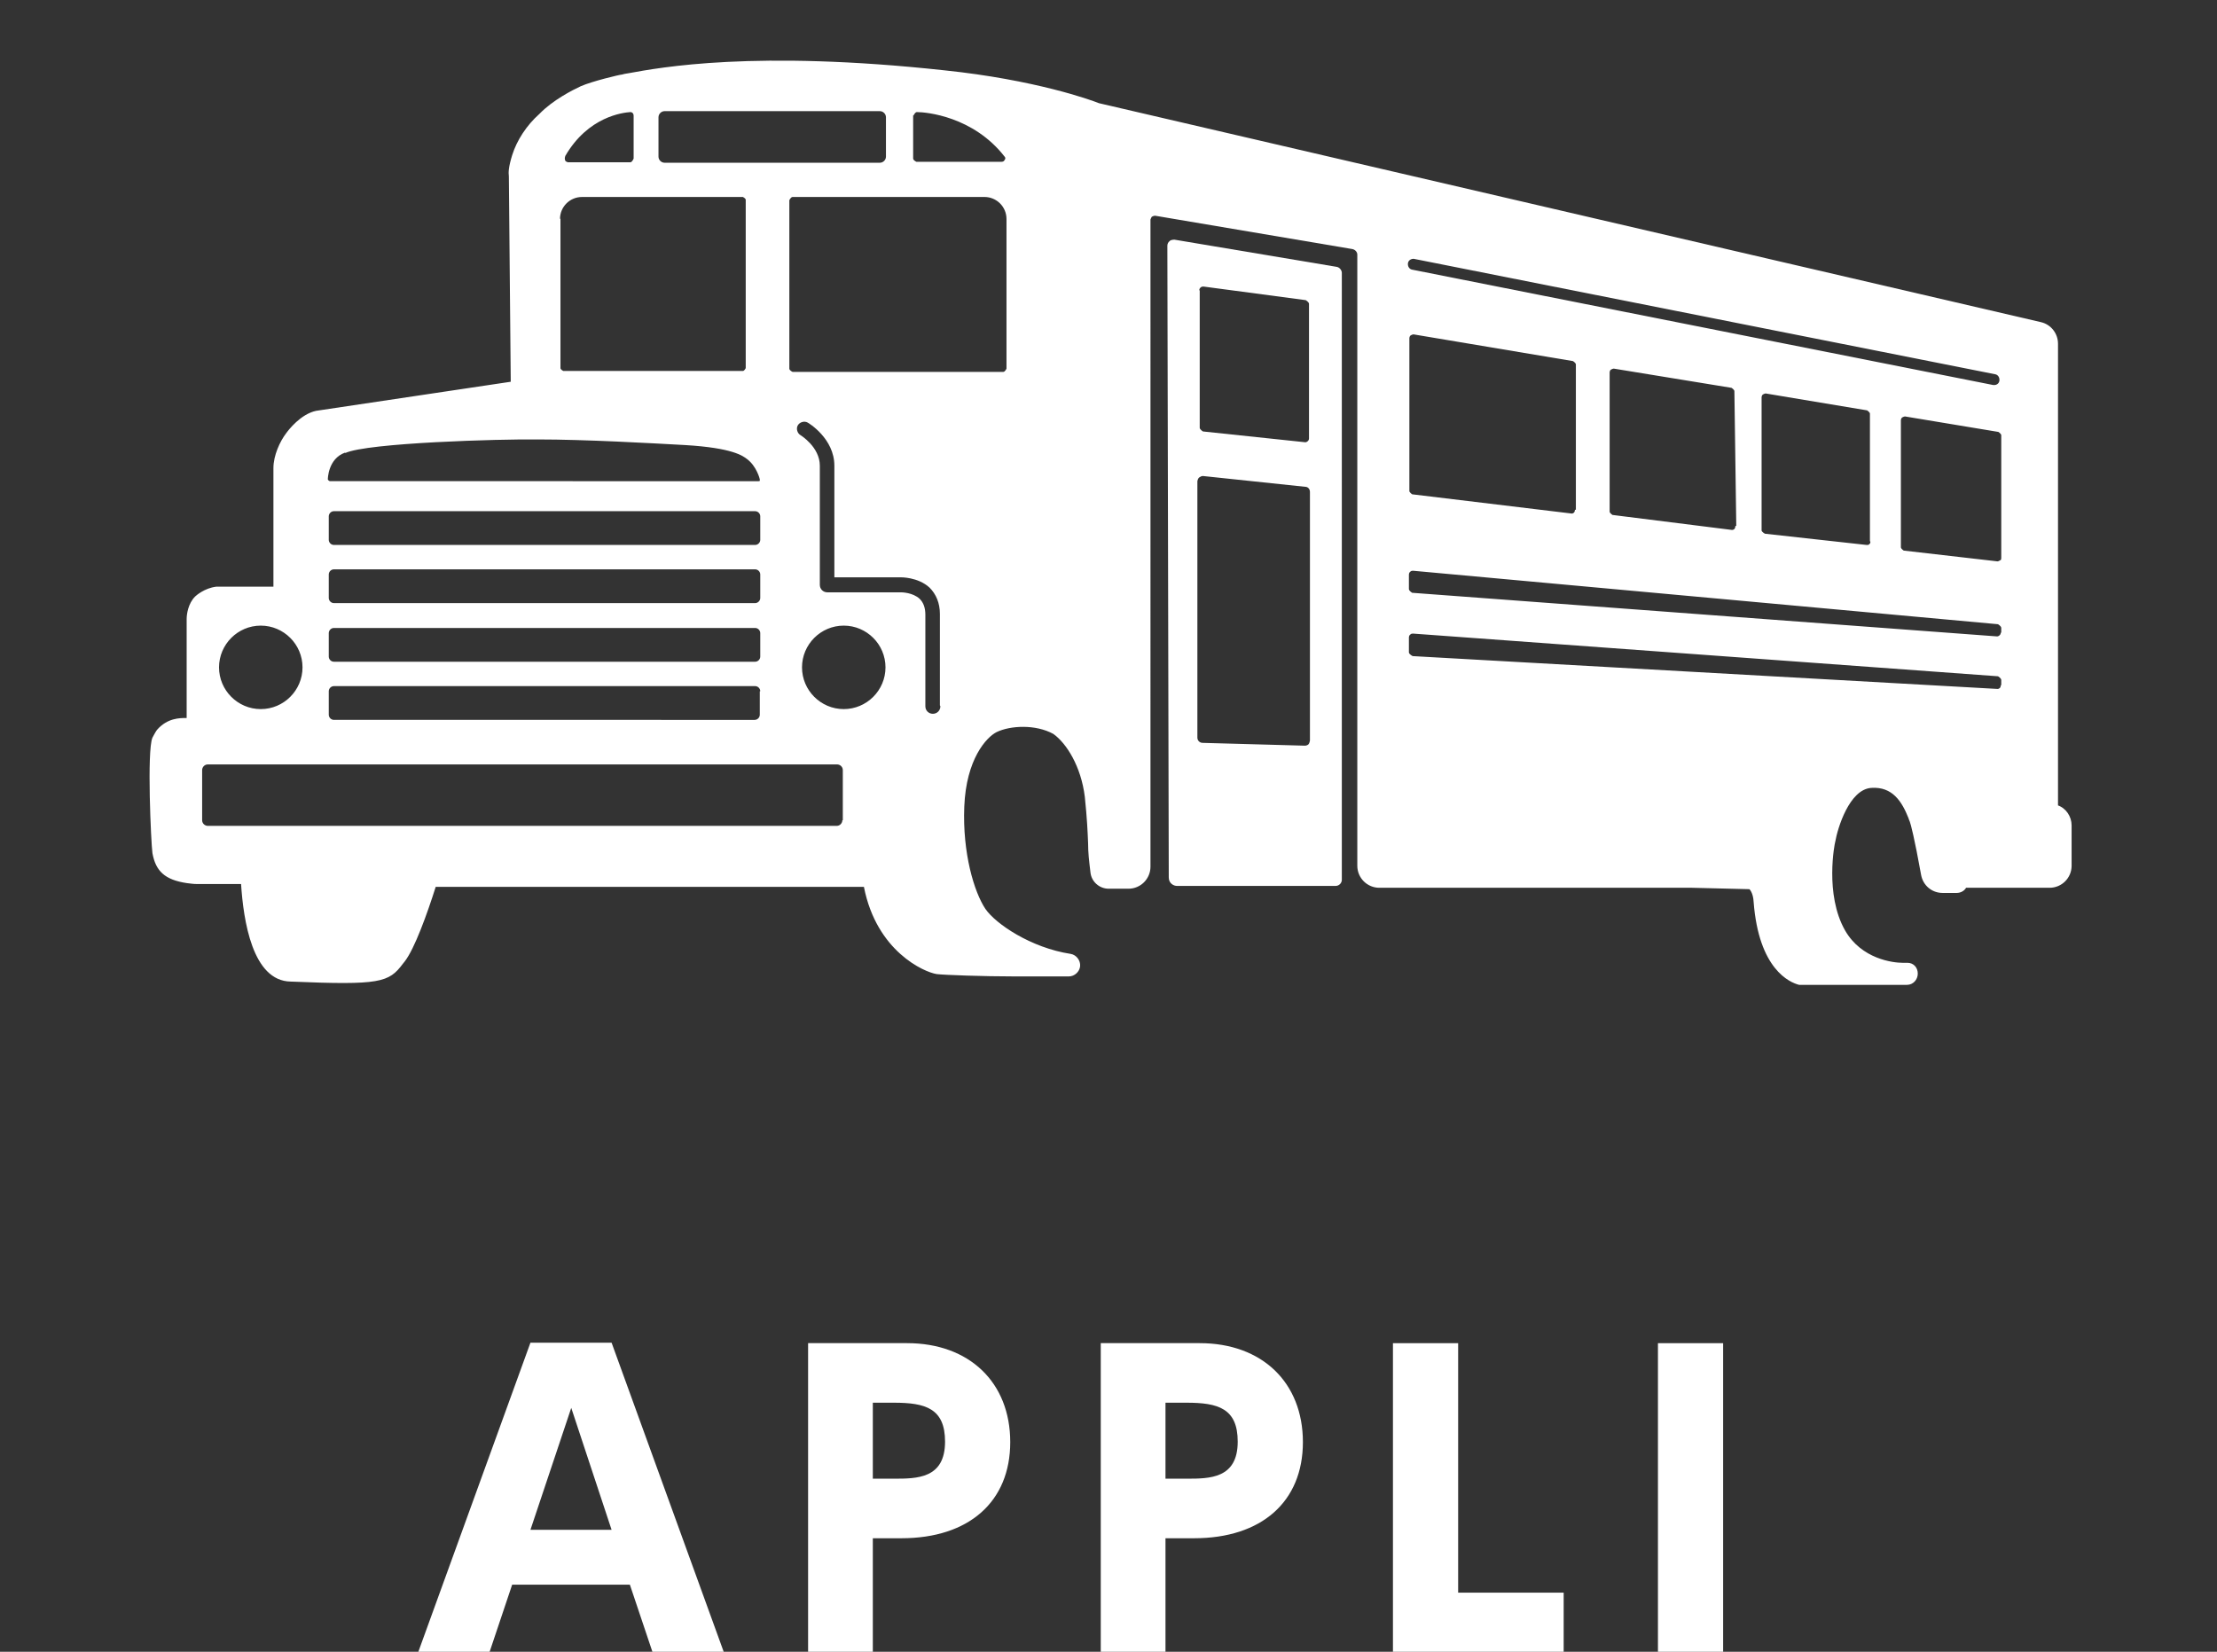
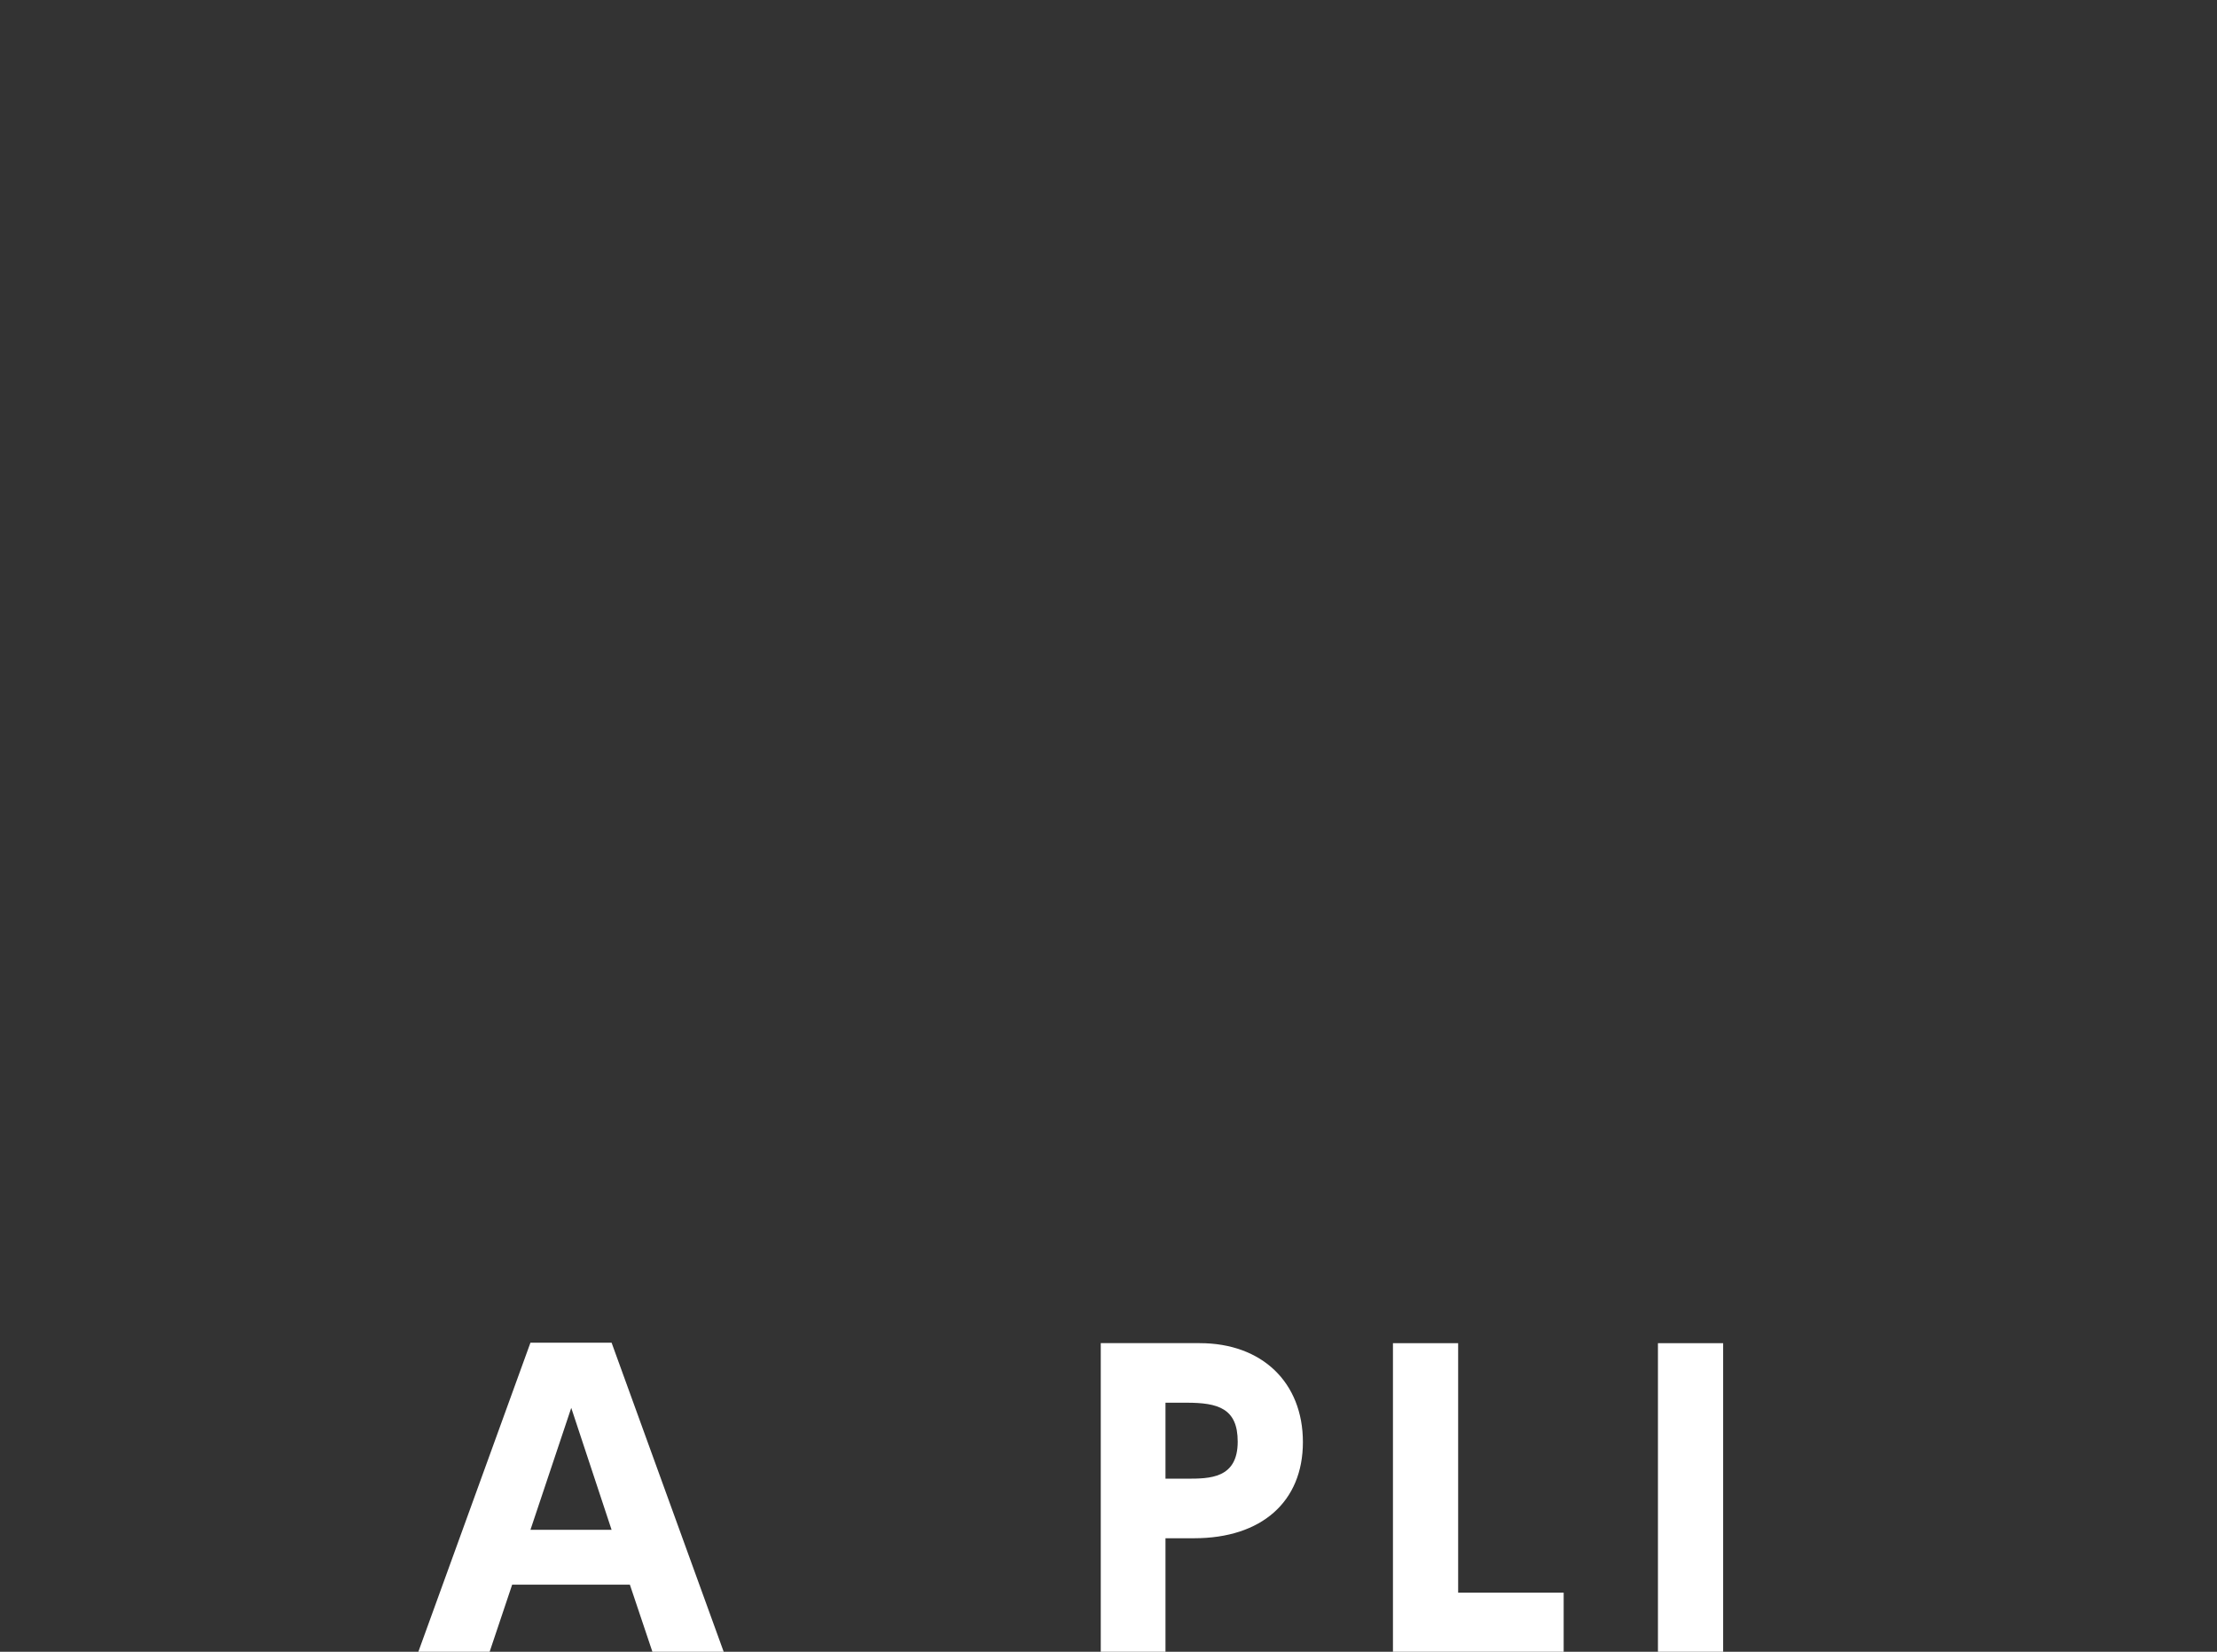
<svg xmlns="http://www.w3.org/2000/svg" id="_レイヤー_2" width="47.27" height="35.22" viewBox="0 0 47.27 35.22">
  <rect x="0" y="0" width="47.27" height="35.22" fill="#333333" stroke="none" />
  <defs>
    <style>.cls-1{fill:none;}.cls-2{fill:#fff;}</style>
  </defs>
  <g id="_レイヤー_2-2">
    <rect class="cls-1" width="47.27" height="35.22" />
  </g>
  <g id="_レイヤー_1-2">
    <g>
-       <path class="cls-2" d="m28.5,5.69l-3.46-.58s-.08,0-.1.03c-.03.02-.05.06-.05.1l.03,13.47c0,.13.11.18.17.18h3.39c.07,0,.13-.06.13-.13V5.82c0-.06-.05-.12-.11-.13Zm-2.93.5s0-.04.03-.06c.02-.02.04-.02.06-.02l2.18.29s.07.04.07.08v2.87s0,.04-.03.06c-.01.01-.03.02-.05.02,0,0,0,0,0,0l-2.18-.23s-.07-.04-.07-.08v-2.93Zm2.36,9.6s-.01.06-.03.08c-.02.02-.05.03-.08.03h0l-2.18-.06c-.06,0-.11-.05-.11-.11v-5.47s.01-.06.04-.08.05-.03.08-.03l2.18.23c.06,0,.1.05.1.11v5.3Z" />
-       <path class="cls-2" d="m43.88,17.18V7.33c0-.22-.15-.41-.36-.46L23.43,2.2s0,0,0,0c-.17-.07-1.37-.5-3.29-.7-4.05-.44-6.07-.06-6.73.06-.07.01-.12.02-.15.03-.04,0-.63.14-.88.25-.17.08-.59.29-.88.59-.27.24-.48.56-.58.88-.08.26-.08.37-.07.45l.04,4.38-4.15.62c-.33.07-.59.41-.64.48-.13.17-.27.47-.27.74v2.53s-1.19,0-1.19,0c0,0-.02,0-.03,0-.25.03-.43.19-.45.21-.15.15-.18.38-.18.48v2.11s0,0-.01,0c-.14,0-.4,0-.62.25-.02.02-.09.15-.1.17-.12.28-.03,2.24,0,2.46.07.39.27.57.73.64.08.01.15.02.22.02h.94c.05.77.24,2.07,1.06,2.08,1.91.08,2.09.02,2.39-.38l.04-.05c.21-.27.48-1.02.66-1.59h9.13c.27,1.38,1.29,1.82,1.55,1.86.15.02,1.01.05,1.65.05.74,0,1.17,0,1.17,0h0c.12,0,.23-.1.24-.22.01-.12-.08-.24-.2-.26-.85-.13-1.6-.64-1.82-.96-.24-.36-.49-1.19-.45-2.18.04-1.01.47-1.48.69-1.59.29-.14.83-.17,1.21.04.28.2.59.69.67,1.34.05.48.06.75.07.99,0,.2.02.37.05.62.02.2.19.35.39.35h.42c.26,0,.47-.21.47-.47V4.68s.02-.05.03-.06c.01,0,.03-.02.07-.02l4.2.71c.06.01.11.06.11.12v13.03c0,.26.21.47.47.47h6.67l1.22.03s.08.07.09.27c.11,1.44.77,1.72.97,1.77.01,0,.02,0,.03,0h.05s.02,0,.03,0h2.11s.03,0,.04,0c.02,0,.04,0,.04,0,.13,0,.23-.11.23-.24,0-.13-.09-.23-.22-.23h-.1c-.21,0-.88-.08-1.23-.69-.44-.77-.22-1.87-.21-1.89.05-.29.3-1.12.77-1.15.45-.03.65.29.79.64.01.03.02.06.03.08.02.05.1.35.24,1.13.04.23.23.39.46.39h.3c.08,0,.16-.04.2-.11h1.78c.26,0,.47-.21.47-.47v-.86c0-.19-.12-.37-.3-.43ZM19.48,2.46s.03-.07.07-.07c0,0,0,0,0,0,.2,0,1.2.09,1.87.95.02.02.02.05,0,.07-.01.03-.04.04-.07.04h-1.81s-.07-.03-.07-.07v-.92Zm-5.44.04c0-.07.06-.13.13-.13h4.59c.07,0,.13.06.13.13v.84c0,.07-.06.13-.13.13h-4.59c-.07,0-.13-.06-.13-.13v-.84Zm-1.99.83c.49-.85,1.24-.93,1.39-.94,0,0,0,0,0,0,.04,0,.07.03.07.08v.91s-.03.08-.07.08h-1.33s-.05-.01-.06-.04c-.01-.03-.01-.06,0-.08Zm-.11,1.34c0-.26.21-.47.47-.47h3.43s.06.03.06.06v3.59s-.03.06-.06.06h-3.83s-.06-.03-.06-.06v-3.19Zm-4.58,4.99c.48-.22,3.31-.3,4.1-.29,1.03,0,2.42.08,3.15.12,1.01.06,1.23.23,1.32.3.2.15.27.42.27.43,0,.01,0,.02,0,.03s-.02.01-.03.01H7.03s-.04-.02-.04-.04c0,0,0-.44.37-.57Zm8.73,4.45H7.12c-.06,0-.11-.05-.11-.11v-.5c0-.06.05-.11.11-.11h8.98c.06,0,.11.05.11.11v.5c0,.06-.05.11-.11.11Zm.11.63v.5c0,.06-.05.11-.11.11H7.12c-.06,0-.11-.05-.11-.11v-.5c0-.06.05-.11.11-.11h8.98c.06,0,.11.05.11.11Zm-.11-1.88H7.12c-.06,0-.11-.05-.11-.11v-.5c0-.06.05-.11.11-.11h8.98c.06,0,.11.05.11.11v.5c0,.06-.05.11-.11.11Zm0-1.24H7.12c-.06,0-.11-.05-.11-.11v-.5c0-.06.05-.11.11-.11h8.98c.06,0,.11.05.11.11v.5c0,.06-.05.11-.11.11Zm-10.53,1.72c.49,0,.89.4.89.89s-.4.89-.89.89-.89-.4-.89-.89.4-.89.89-.89Zm12.4,4.15c0,.06-.05.12-.12.12H4.43c-.06,0-.12-.05-.12-.12v-1.07c0-.06.05-.12.12-.12h13.42c.06,0,.12.05.12.12v1.07Zm.03-2.37c-.49,0-.89-.4-.89-.89s.4-.89.89-.89.89.4.89.89-.4.89-.89.89Zm2.06-.06c0,.09-.07.16-.16.16s-.16-.07-.16-.16v-1.95c0-.15-.04-.26-.12-.34-.15-.14-.39-.14-.4-.14h-1.57c-.09,0-.16-.07-.16-.16v-2.54c0-.4-.41-.65-.41-.65-.07-.04-.1-.14-.06-.21.04-.07.14-.1.21-.06.02.01.57.34.57.92v2.38h1.41s.37-.01.62.22c.14.14.22.33.22.56v1.95Zm1.41-7.2s-.03.07-.07.07h-4.49s-.07-.03-.07-.07v-3.59s.03-.07.07-.07h4.09c.26,0,.47.21.47.47v3.19Zm8.69-2.34l12.39,2.46c.06.01.1.07.09.14-.01.06-.06.09-.11.09,0,0-.02,0-.02,0l-12.39-2.46c-.06-.01-.1-.07-.09-.14.01-.06.07-.1.14-.09Zm9.73,6.03s0,.04-.02.05c-.01.01-.02.02-.04.02,0,0-.02,0-.02,0l-2.17-.24s-.07-.04-.07-.07v-2.84s0-.04.03-.06c.02-.01.04-.02.06-.02l2.16.36s.06.04.06.07v2.72Zm-2.88-.33s0,.04-.02.06c-.01.01-.03.02-.05.02,0,0,0,0,0,0l-2.55-.32s-.06-.04-.06-.07v-2.97s0-.04.03-.06c.02-.01.04-.02.06-.02l2.51.41s.06.04.06.07l.04,2.87Zm-3.42-.35s0,.04-.02.06c-.01.01-.03.02-.04.02,0,0,0,0-.01,0l-3.4-.41s-.06-.04-.06-.07v-3.26s0-.04.03-.06c.02-.01.04-.02.06-.02l3.4.57s.06.04.06.07v3.1Zm9.08,3.74s0,.04-.02.06c-.01.01-.03.02-.05.02,0,0,0,0,0,0l-12.47-.7s-.08-.04-.08-.08v-.32s0-.04.03-.06c.02-.02.04-.02.06-.02l12.47.91s.07.04.07.08v.11Zm0-1.12s0,.04-.03.06c-.01.01-.03.02-.05.02,0,0,0,0,0,0l-12.47-.93s-.07-.04-.07-.08v-.31s0-.04.03-.06c.02-.02.04-.02.06-.02l12.47,1.14s.07.04.07.08v.1Zm-.02-1.54s-.03.02-.05.02c0,0,0,0,0,0l-2-.23s-.06-.04-.06-.07v-2.71s0-.04.03-.06c.02-.01.04-.02.06-.02l1.99.33s.06.04.06.07v2.61s0,.04-.01.05Z" />
-     </g>
+       </g>
    <g>
      <path class="cls-2" d="m10.92,33.79l-.48,1.43h-1.52l2.39-6.59h1.73l2.39,6.59h-1.52l-.48-1.43h-2.52Zm2.12-1.17l-.86-2.6-.87,2.6h1.73Z" />
-       <path class="cls-2" d="m19.34,28.64c1.33,0,2.2.84,2.2,2.11s-.88,2.05-2.32,2.05h-.61v2.43h-1.38v-6.59h2.11Zm-.28,2.89c.49,0,1.09,0,1.09-.79,0-.71-.42-.83-1.09-.83h-.45v1.62h.45Z" />
      <path class="cls-2" d="m25.58,28.64c1.33,0,2.2.84,2.2,2.11s-.88,2.05-2.32,2.05h-.61v2.43h-1.38v-6.59h2.11Zm-.28,2.89c.49,0,1.09,0,1.09-.79,0-.71-.42-.83-1.09-.83h-.45v1.62h.45Z" />
      <path class="cls-2" d="m31.09,28.64v5.32h2.25v1.27h-3.64v-6.59h1.38Z" />
      <path class="cls-2" d="m36.74,28.64v6.59h-1.39v-6.59h1.39Z" />
    </g>
  </g>
</svg>